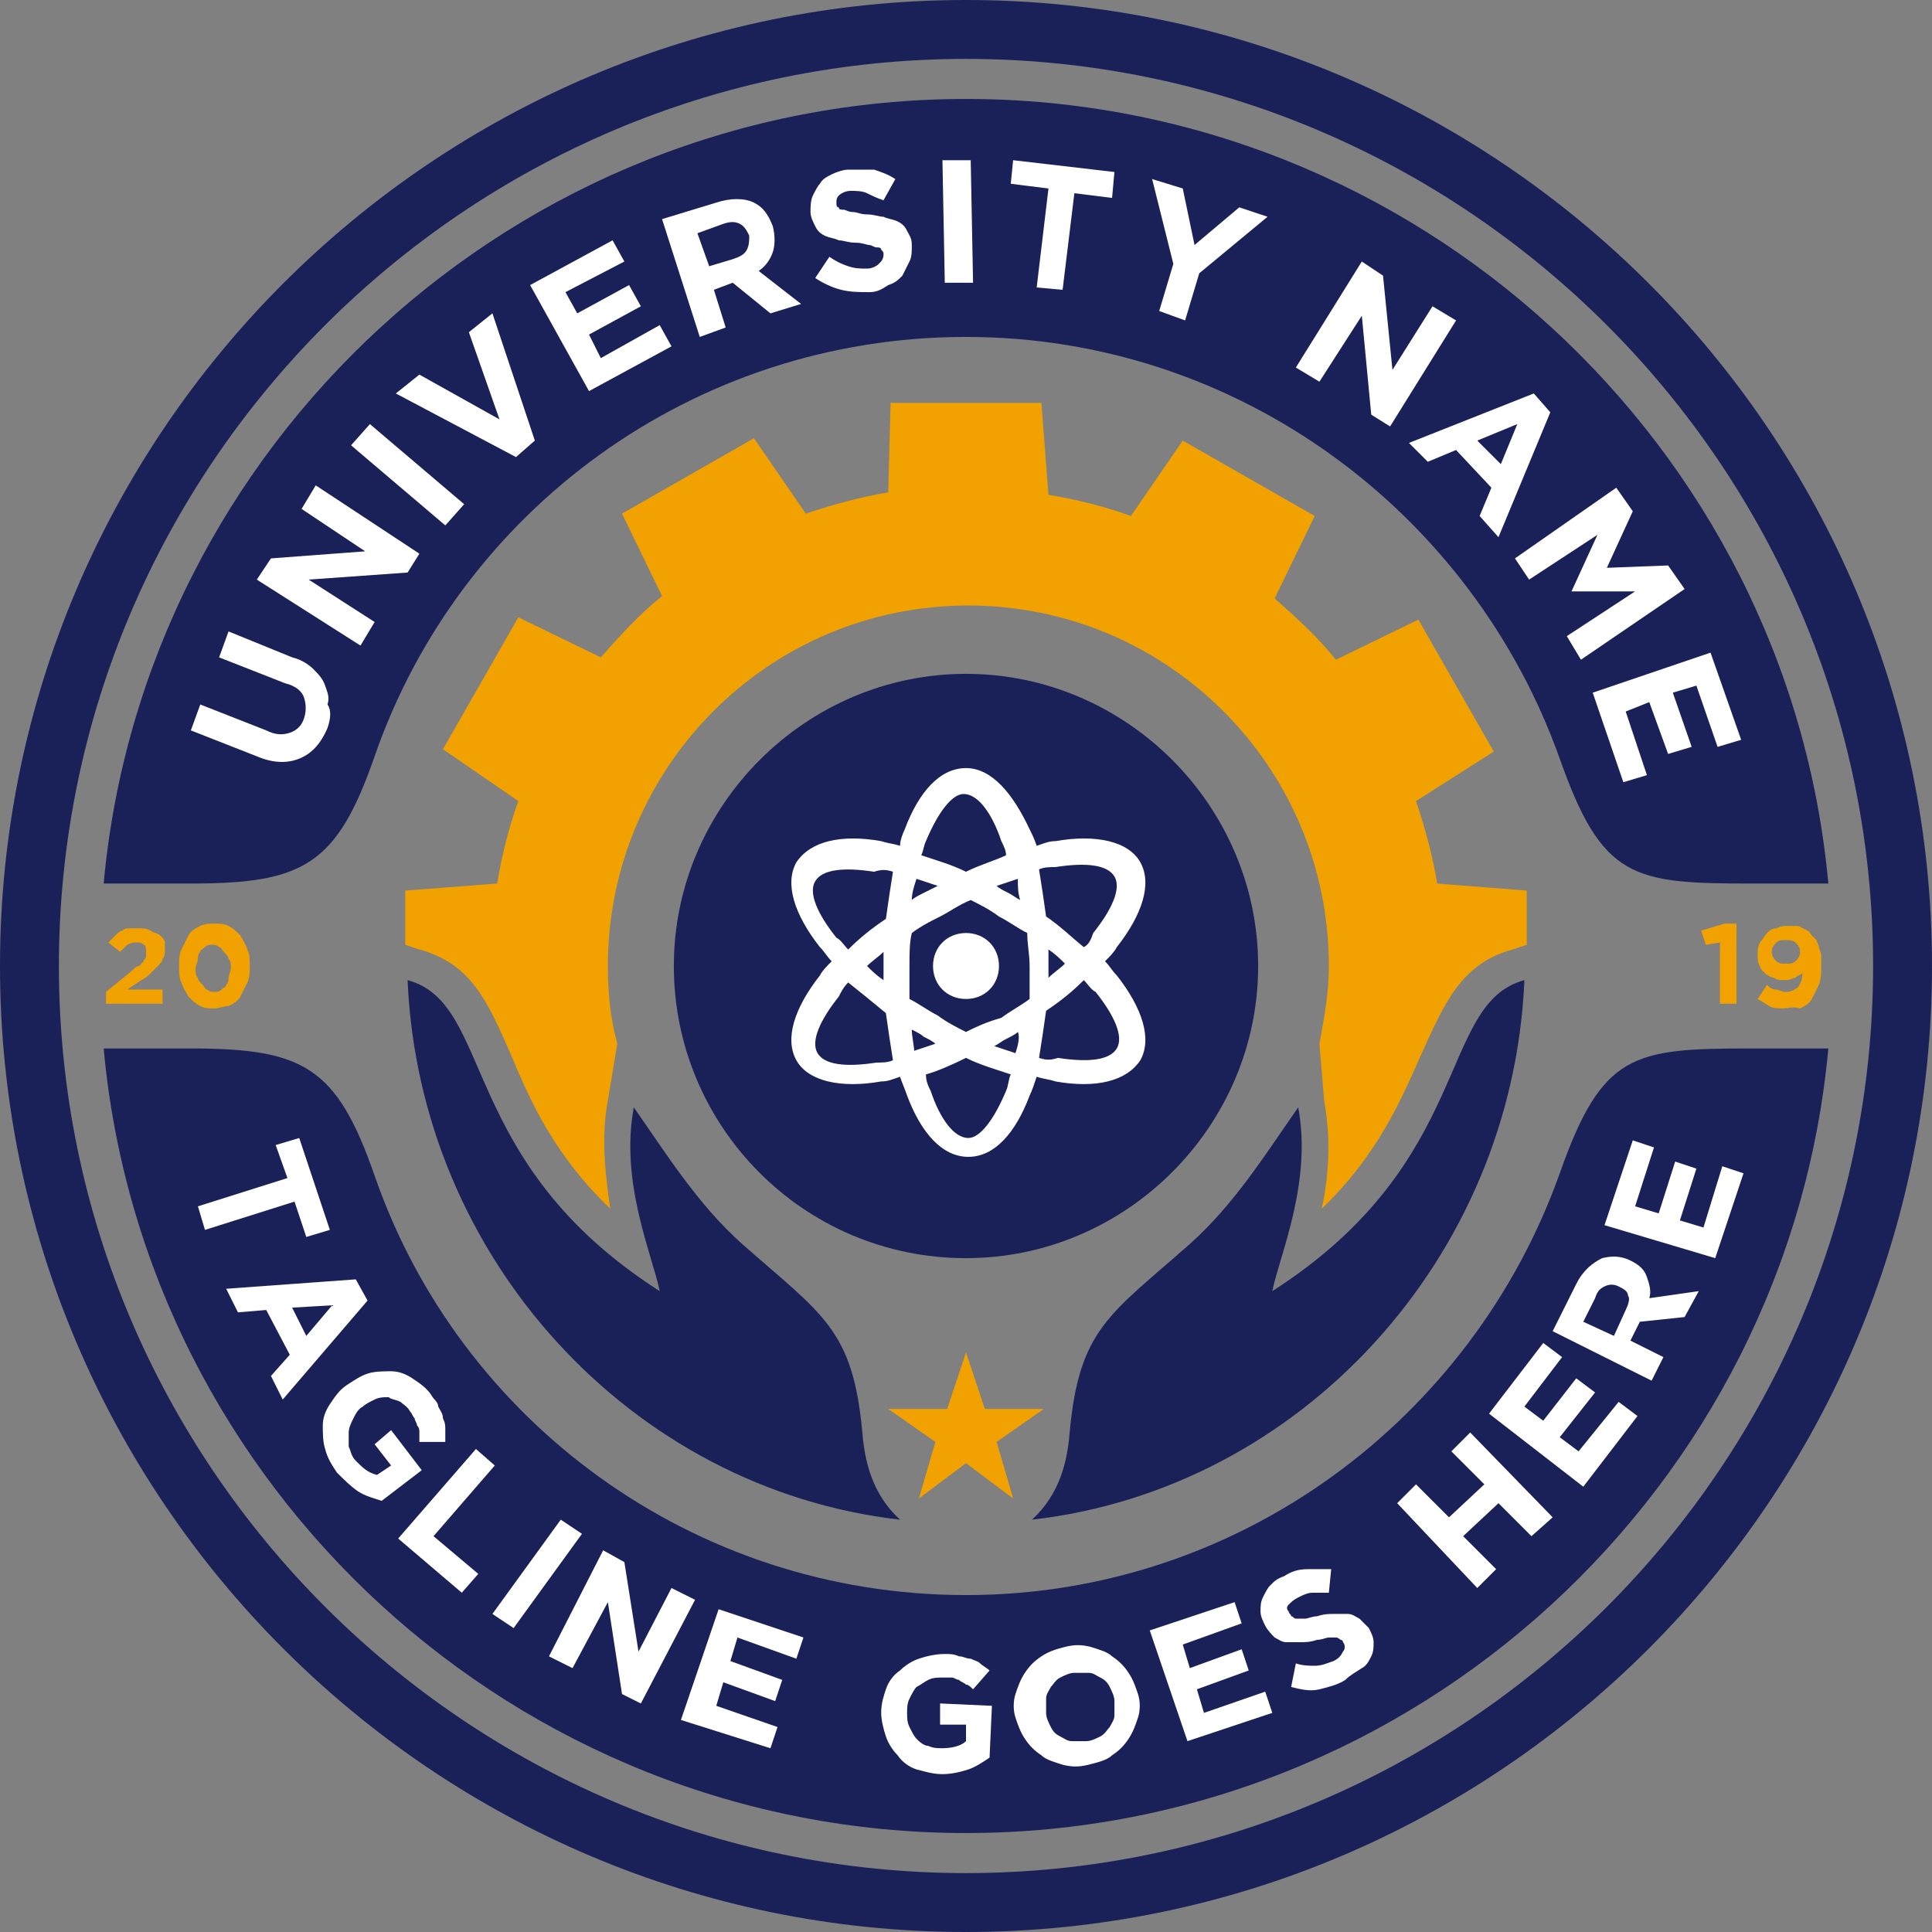
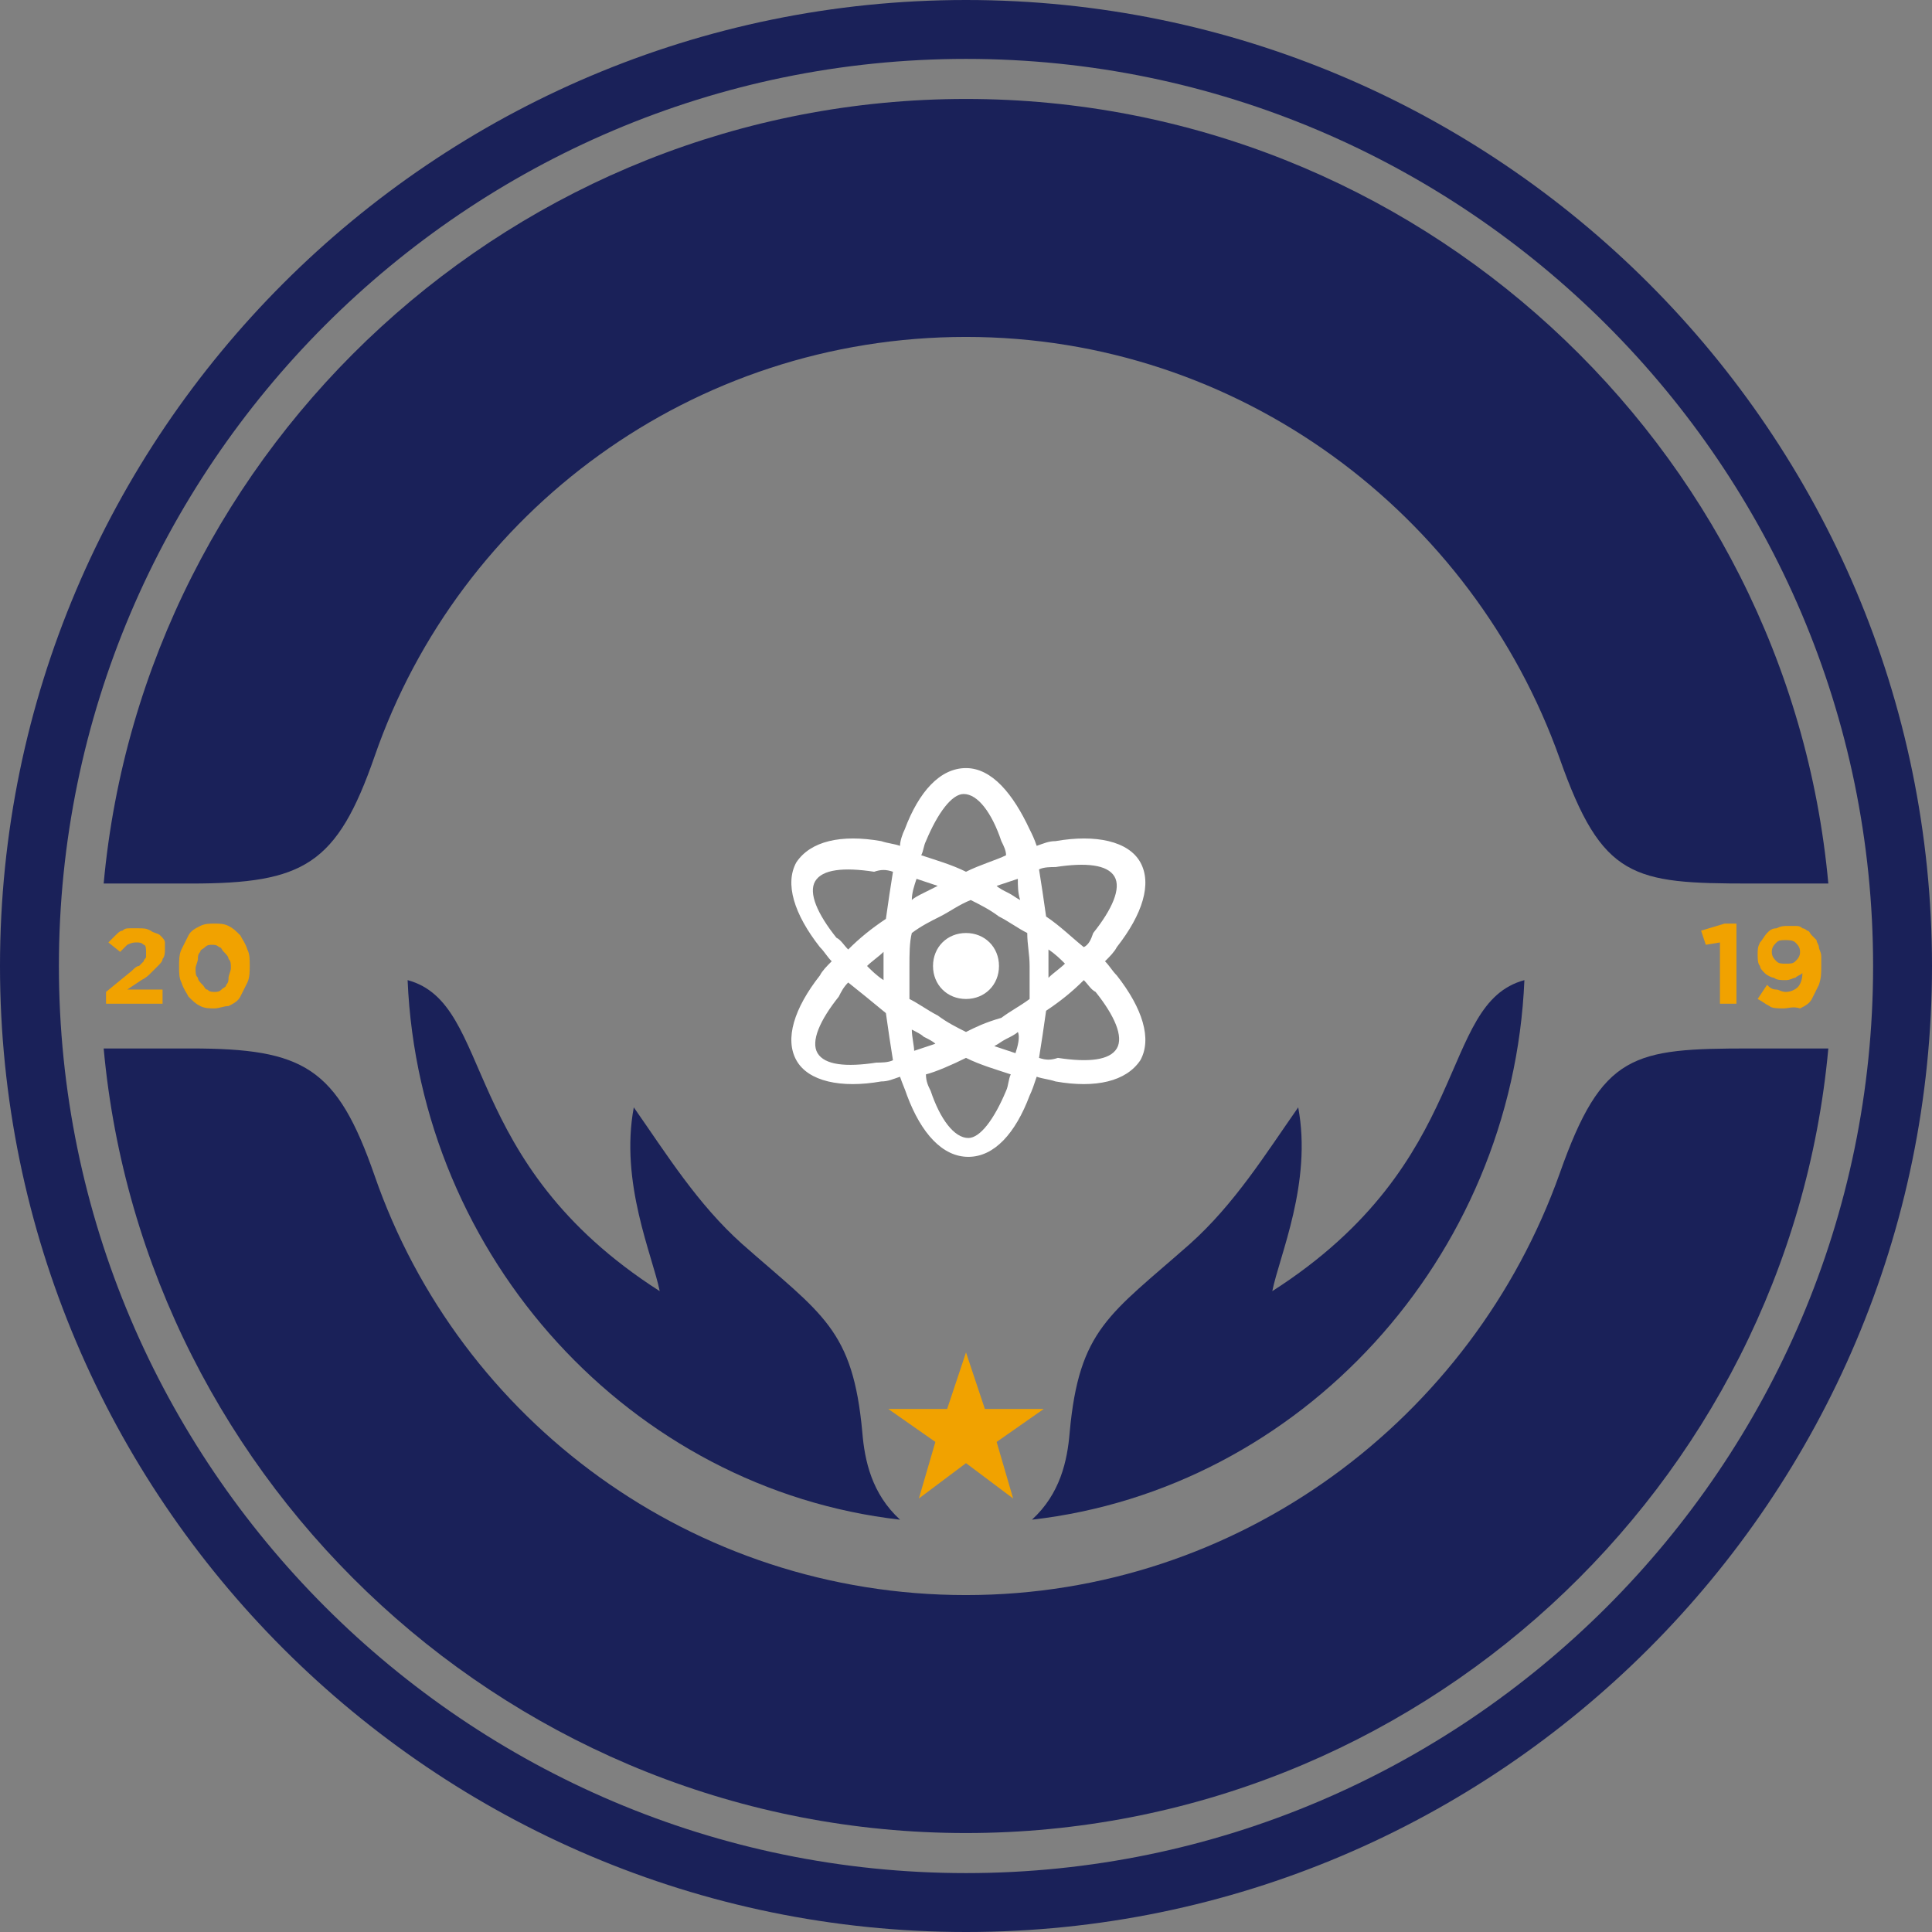
<svg xmlns="http://www.w3.org/2000/svg" id="Layer_1" x="0" y="0" viewBox="0 0 82 82" xml:space="preserve" width="82" height="82">
  <rect x="0" y="0" width="82" height="82" fill="#808080" stroke="none" />
  <title>brand 02</title>
  <g class="nc-icon-wrapper">
    <path class="st0" d="M41 4.2c19.1 0 34.9 14.7 36.6 33.3h-3.3c-5 0-6.3-.2-8.1-5.3C62.5 21.8 52.6 14.3 41 14.3s-21.5 7.4-25.1 17.8c-1.6 4.6-3 5.4-7.8 5.4H4.4C6.1 18.9 21.9 4.2 41 4.2m0 73.6c19.1 0 34.9-14.7 36.6-33.3h-3.3c-5 0-6.3.2-8.1 5.3C62.5 60.2 52.6 67.7 41 67.7s-21.5-7.4-25.1-17.8c-1.6-4.6-3-5.4-7.8-5.4H4.4C6.1 63.1 21.9 77.8 41 77.8z" fill-rule="evenodd" clip-rule="evenodd" fill="#1A2159" />
    <path class="st0" d="M41 2.5c21.2 0 38.5 17.3 38.5 38.5S62.2 79.5 41 79.5 2.5 62.2 2.5 41 19.8 2.5 41 2.5M41 0c22.6 0 41 18.4 41 41S63.6 82 41 82 0 63.6 0 41 18.4 0 41 0z" fill-rule="evenodd" clip-rule="evenodd" fill="#1A2159" />
-     <path class="st0" d="M41 28.6c6.8 0 12.4 5.6 12.4 12.4 0 6.8-5.6 12.4-12.4 12.4-6.9 0-12.4-5.6-12.4-12.4 0-6.8 5.6-12.4 12.4-12.4" fill-rule="evenodd" clip-rule="evenodd" fill="#1A2159" />
    <path class="st1" d="M41 57.4l-.8 2.4h-2.5l2 1.4-.7 2.4 2-1.5 2 1.5-.7-2.4 2-1.4h-2.5" fill-rule="evenodd" clip-rule="evenodd" fill="#F1A200" />
    <path class="st2" d="M41 39.6c-.8 0-1.4.6-1.4 1.4 0 .8.6 1.4 1.4 1.4.8 0 1.4-.6 1.4-1.4 0-.8-.6-1.4-1.4-1.4m3.5.7c.3.2.5.4.7.6-.2.2-.5.4-.7.6v-.6-.6zm-5.6-3l.9.3-.6.3c-.2.1-.4.2-.5.3 0-.3.1-.6.2-.9zm-1.4 4.3c-.3-.2-.5-.4-.7-.6.2-.2.5-.4.7-.6v1.2zm3.5 2.2c-.4-.2-.8-.4-1.2-.7-.4-.2-.8-.5-1.2-.7V41c0-.5 0-1 .1-1.4.4-.3.8-.5 1.2-.7.4-.2.8-.5 1.3-.7.4.2.8.4 1.2.7.4.2.8.5 1.2.7 0 .5.1.9.1 1.4v1.4c-.4.3-.8.5-1.2.8-.7.2-1.1.4-1.5.6zm2.1.9l-.9-.3c.2-.1.3-.2.5-.3.2-.1.4-.2.5-.3.1.2 0 .6-.1.9zm-2.1.2c.6.3 1.3.5 1.9.7-.1.2-.1.5-.2.7-.5 1.2-1.1 2-1.6 2-.6 0-1.2-.8-1.6-2-.1-.2-.2-.4-.2-.7.4-.1 1.1-.4 1.7-.7zm-2.3-1.2c.2.1.4.2.5.3.2.1.4.2.5.3l-.9.3c0-.2-.1-.6-.1-.9zm-2.7-2c.5.4 1 .8 1.6 1.3.1.7.2 1.4.3 2-.2.1-.5.1-.7.1-1.3.2-2.2.1-2.5-.4-.3-.5.1-1.4.9-2.4.1-.2.2-.4.4-.6zm5-4.7c-.6-.3-1.3-.5-1.9-.7.1-.2.1-.4.2-.6.5-1.2 1.1-2 1.6-2 .6 0 1.2.8 1.6 2 .1.2.2.4.2.6-.4.2-1.1.4-1.7.7zm2.3 1.2c-.2-.1-.3-.2-.5-.3-.2-.1-.4-.2-.5-.3l.9-.3c0 .3 0 .6.1.9zm2.7 2c-.5-.4-1-.9-1.6-1.3-.1-.7-.2-1.4-.3-2 .2-.1.5-.1.7-.1 1.3-.2 2.2-.1 2.5.4.3.5-.1 1.4-.9 2.4-.1.3-.2.5-.4.6zm-1.9 4.7c.1-.6.2-1.3.3-2 .6-.4 1.1-.8 1.6-1.3.2.2.3.4.5.5.8 1 1.2 1.9.9 2.4-.3.5-1.2.6-2.5.4-.3.1-.5.1-.8 0zM37.9 37c-.1.6-.2 1.3-.3 2-.6.4-1.1.8-1.6 1.3-.2-.2-.3-.4-.5-.5-.8-1-1.2-1.9-.9-2.4.3-.5 1.2-.6 2.5-.4.3-.1.5-.1.8 0zm3.1-4.4c-1.1 0-2 1-2.6 2.6-.1.2-.2.5-.2.7-.3-.1-.5-.1-.8-.2-1.7-.3-3 0-3.6.9-.5.9-.1 2.2 1 3.6.2.2.3.4.5.6-.2.2-.4.4-.5.6-1.1 1.4-1.5 2.7-1 3.6.5.9 1.9 1.2 3.6.9.3 0 .5-.1.8-.2.1.3.2.5.3.8.6 1.6 1.5 2.6 2.6 2.6s2-1 2.6-2.6c.1-.2.2-.5.3-.8.3.1.5.1.8.2 1.7.3 3 0 3.6-.9.5-.9.1-2.2-1-3.6-.2-.2-.3-.4-.5-.6.2-.2.4-.4.5-.6 1.1-1.4 1.5-2.7 1-3.6-.5-.9-1.9-1.2-3.6-.9-.3 0-.5.1-.8.2-.1-.3-.2-.5-.3-.7-.7-1.5-1.6-2.6-2.7-2.6z" style="" fill="#FFFFFF" />
-     <path class="st1" d="M37.8 17.1h6.4l.3 3.9c1.2.2 2.4.5 3.5.9l2.2-3.2 5.6 3.2-1.7 3.5c.9.8 1.8 1.6 2.6 2.6l3.5-1.7 3.2 5.6-3.3 2.1c.4 1.2.7 2.3.9 3.5l3.8.3v2.3l-.6.2c-2.2.6-2.9 2.3-3.9 4.5-.8 1.8-1.8 4.2-4.2 6.5.3-1.4.4-2.9.1-4.6l-.2-2.4c.2-1.1.4-2.1.4-3.3 0-8.5-6.9-15.3-15.3-15.3-8.5 0-15.3 6.9-15.3 15.3 0 1.1.1 2.2.4 3.3l-.4 2.4c-.3 1.6-.1 3.2.1 4.6-2.4-2.3-3.4-4.6-4.2-6.5-1-2.3-1.7-3.9-3.9-4.5l-.6-.2v-2.3l3.9-.3c.2-1.2.5-2.4.9-3.5l-3.2-2.2 3.2-5.6 3.5 1.7c.8-.9 1.6-1.8 2.6-2.6l-1.7-3.5 5.6-3.2 2.2 3.2c1.2-.4 2.3-.7 3.5-.9" fill-rule="evenodd" clip-rule="evenodd" fill="#F1A200" />
    <path class="st0" d="M43.8 64.5c11.4-1.3 20.4-11.1 20.9-22.9-3.7 1-2.1 7.7-10.7 13.2.3-1.5 1.7-4.6 1.1-7.8-1.4 2-2.7 4.1-4.6 5.8-3.4 3-4.7 3.6-5.1 8-.1 1.2-.4 2.6-1.6 3.7m-5.6 0c-11.4-1.3-20.4-11.1-20.9-22.9 3.7 1 2.1 7.7 10.7 13.2-.3-1.5-1.7-4.6-1.1-7.8 1.4 2 2.7 4.1 4.6 5.8 3.4 3 4.7 3.6 5.1 8 .1 1.2.4 2.6 1.6 3.7z" fill-rule="evenodd" clip-rule="evenodd" fill="#1A2159" />
    <path class="st1" d="M9.1 42.8c-.2 0-.4 0-.6-.1-.2-.1-.3-.2-.5-.4-.1-.2-.2-.3-.3-.6-.1-.2-.1-.4-.1-.7 0-.2 0-.5.1-.7l.3-.6c.1-.2.3-.3.5-.4.2-.1.4-.1.6-.1.2 0 .4 0 .6.1.2.1.3.2.5.4.1.2.2.3.3.6.1.2.1.4.1.7 0 .2 0 .5-.1.7l-.3.6c-.1.2-.3.3-.5.4-.2 0-.4.1-.6.1m0-.7c.1 0 .2 0 .3-.1.1-.1.2-.1.2-.2.1-.1.1-.2.1-.3 0-.1.1-.3.1-.4 0-.2 0-.3-.1-.4 0-.1-.1-.2-.2-.3-.1-.1-.1-.2-.2-.2-.1-.1-.2-.1-.3-.1-.1 0-.2 0-.3.1-.1.1-.2.1-.2.2-.1.1-.1.2-.1.3 0 .1-.1.3-.1.4 0 .2 0 .3.1.4 0 .1.1.2.2.3.1.1.1.2.2.2.1.1.2.1.3.1zm-4.6 0l1.1-.9c.1-.1.2-.2.3-.2l.2-.2c0-.1.1-.1.1-.2v-.2c0-.1 0-.3-.1-.3-.1-.1-.2-.1-.3-.1-.1 0-.2 0-.4.1l-.3.3-.5-.4.3-.3c.1-.1.2-.2.3-.2.1-.1.2-.1.3-.1h.4c.2 0 .3 0 .5.1.1.1.3.1.4.2.1.1.2.2.2.3v.3c0 .1 0 .3-.1.4 0 .1-.1.2-.2.3l-.3.3c-.1.1-.2.2-.4.3l-.6.4h1.5v.6H4.5v-.5z" fill-rule="evenodd" clip-rule="evenodd" fill="#F1A200" />
    <path class="st1" d="M75.7 42.8c-.2 0-.5 0-.6-.1-.2-.1-.3-.2-.5-.3l.4-.6c.1.1.2.2.4.2.1 0 .2.1.4.1s.4-.1.5-.2c.1-.1.2-.3.2-.6-.1.1-.2.1-.3.2-.1 0-.2.1-.4.1s-.4 0-.5-.1c-.1 0-.3-.1-.4-.2-.1-.1-.2-.2-.2-.3-.1-.1-.1-.3-.1-.5s0-.3.1-.5c.1-.1.2-.3.3-.4.1-.1.2-.2.4-.2.2-.1.3-.1.5-.1h.3c.1 0 .2 0 .3.1.1 0 .2.1.2.1.1 0 .1.1.2.2l.2.2c0 .1.1.2.1.3 0 .1.1.2.1.4v.4c0 .3 0 .5-.1.8l-.3.6c-.1.2-.3.3-.5.4-.3-.1-.5 0-.7 0m.1-1.9c.2 0 .3 0 .4-.1.1-.1.2-.2.2-.4s-.1-.3-.2-.4c-.1-.1-.3-.1-.4-.1-.2 0-.3 0-.4.1-.1.1-.2.2-.2.4s.1.3.2.4c.1.1.2.1.4.1zM73 40l-.6.1-.2-.6 1-.3h.5v3.4H73V40z" fill-rule="evenodd" clip-rule="evenodd" fill="#F1A200" />
-     <path class="st3" d="M72.6 27.7l1.3 3.7-1 .3-.9-2.6-1 .3.8 2.3-1 .3-.8-2.2-1 .4.9 2.7-1 .3-1.3-3.8m1-8.7l.7 1-1.1 2.4 2.6-.1.7 1-4.4 3-.6-1 2.9-1.9h-2.7l1.1-2.4-2.9 1.9-.6-.9 4.3-3zm-3.5-4l.7.8-2.2 5.3-.8-.9.5-1.2-1.5-1.6-1.2.5-.8-.8 5.3-2.1zm-1.4 3l.7-1.7-1.7.7 1 1zm-5.9-8.6l.9.6.4 4 1.7-2.7 1 .6-2.8 4.5-.8-.5-.4-4.2-1.8 2.8-1-.6 2.8-4.5zm-8 .1l-.9-3.6 1.3.4.5 2.4 1.9-1.6 1.2.4-2.9 2.4-.6 2-1.1-.4.6-2zM44.5 8l-1.6-.2.1-1 4.3.5-.1 1.1-1.6-.2-.5 4.1-1.1-.1.5-4.2zM40 6.8h1.2l.1 5.2h-1.2L40 6.8zm-3.1 5.6c-.4 0-.8 0-1.2-.1-.4-.1-.8-.3-1.1-.5l.6-.9c.3.2.5.3.8.4.3.1.5.1.8.1.2 0 .4-.1.5-.2.1-.1.2-.2.2-.4 0-.1 0-.1-.1-.2 0-.1-.1-.1-.2-.1s-.2-.1-.3-.1c-.1 0-.3-.1-.6-.1s-.5-.1-.7-.1c-.2-.1-.4-.1-.6-.2-.2-.1-.3-.2-.4-.4-.1-.2-.2-.4-.2-.6 0-.2 0-.5.1-.7.1-.2.2-.4.3-.5.1-.2.3-.3.5-.4.2-.1.5-.2.7-.2h1.1c.3.1.6.2.9.4l-.5.9c-.3-.1-.5-.2-.7-.3-.2-.1-.5-.1-.7-.1-.2 0-.4.1-.5.2-.1.1-.1.2-.1.3 0 .1 0 .2.1.2 0 .1.1.1.2.1s.2.1.4.1.3.1.6.1.5.1.7.1c.2.1.4.1.6.2.2.1.3.2.4.4.1.2.2.3.2.6s0 .5-.1.7l-.3.6c-.2.2-.3.3-.6.4-.3.2-.5.3-.8.3zm-8.8-3.1l2.3-.7c.6-.2 1.2-.2 1.6 0 .4.2.6.5.8 1 .1.4.1.8 0 1.1-.1.3-.3.6-.6.8l1.8 1.4-1.3.4-1.6-1.3-.8.3.5 1.6-1.1.4-1.6-5zm3 1.7c.3-.1.5-.2.6-.4.1-.2.1-.4.1-.6-.1-.2-.2-.4-.4-.5-.2-.1-.4-.1-.7 0l-1.1.4.5 1.4 1-.3zm-8.6 1.1l3.5-1.9.5.9-2.5 1.3.5.9 2.2-1.2.5.9-2.2 1.2.5 1 2.5-1.4.5.9-3.5 1.9-2.5-4.5zm-5.7 4.6l1-.8 3.4 1.9-1.3-3.7 1-.8 1.8 5.4-.8.7-5.1-2.7zm-1.9 2.2l.8-.9 4 3.4-.8.9-4-3.4zm-4 5.7l.6-.9 4-.3-2.7-1.8.6-1 4.4 2.9-.5.8-4.2.3 2.8 1.8-.6 1-4.4-2.8zm3 6.3c-.3.7-.7 1.1-1.2 1.3-.5.2-1.1.2-1.8-.1L8.1 31l.4-1.1 2.8 1.1c.4.2.7.2 1 .1.3-.1.5-.3.6-.6.1-.3.1-.6 0-.9-.1-.3-.4-.5-.8-.6l-2.8-1.1.4-1.1 2.7 1.1c.4.1.7.3.9.5.2.2.4.4.5.7.1.3.2.5.1.8.2.3.1.7 0 1z" fill-rule="evenodd" clip-rule="evenodd" fill="#FFFFFF" />
-     <path class="st3" d="M68.1 52l1.2-3.6.9.3-.8 2.5 1 .3.7-2.2.9.3-.7 2.2 1 .3.8-2.6.9.3-1.2 3.6m-6.9 3.1l1-2c.3-.6.7-.9 1.1-1.1.4-.1.8-.1 1.2.1.4.2.6.4.7.7.1.3.2.6.1.9l2.1-.3-.6 1.1-1.9.2-.4.8 1.4.7-.5 1-4.2-2.1zm3.1-.9c.1-.2.2-.5.1-.6 0-.2-.2-.3-.4-.4-.2-.1-.4-.1-.6 0-.2.1-.3.2-.4.5l-.5 1 1.3.6.5-1.1zM63.2 60l2.3-3 .8.6-1.6 2.1.8.6 1.4-1.8.8.6-1.5 1.9.8.6 1.7-2.1.8.6-2.3 3-4-3.1zm-3.9 3.8l.8-.8 1.4 1.4L63 63l-1.4-1.4.8-.8 3.5 3.6-.9.8-1.4-1.4-1.5 1.4 1.4 1.4-.8.8-3.4-3.6zm-2.2 7.5c-.3.2-.7.3-1.1.4-.4.1-.8 0-1.2-.1l.2-1c.3.1.6.1.8.1.3 0 .5-.1.8-.2.2-.1.3-.2.4-.4.1-.1.1-.3 0-.4 0-.1-.1-.1-.1-.1s-.1-.1-.2-.1h-.3c-.1 0-.3.1-.5.1-.3.1-.5.1-.7.1h-.6c-.2 0-.3-.1-.5-.2-.1-.1-.3-.3-.4-.5-.1-.2-.2-.4-.2-.6 0-.2 0-.4.1-.6.1-.2.2-.4.3-.5.2-.2.3-.3.6-.4.3-.2.6-.3 1-.3h1l-.1 1h-.7c-.2 0-.4.1-.6.2-.2.1-.3.2-.4.3-.1.1-.1.2 0 .3 0 .1.1.1.1.2.1 0 .1.1.2.1h.4c.1 0 .3-.1.5-.1.3-.1.5-.1.7-.1h.6c.2 0 .3.1.5.2l.4.4c.1.2.2.4.2.6 0 .2 0 .4-.1.6-.1.2-.2.4-.4.5-.3.2-.5.3-.7.5zm-8.3-2.1l3.6-1.2.3.9-2.5.9.3 1 2.2-.8.3.9-2.2.8.3 1 2.6-.9.3.9-3.6 1.2-1.6-4.7zm-2.6 5.7c-.4.1-.7.1-1.1 0-.3-.1-.7-.2-.9-.4-.3-.2-.5-.4-.7-.7-.2-.3-.3-.6-.4-.9-.1-.3-.1-.7 0-1 .1-.3.2-.6.4-.9.2-.3.4-.5.7-.7.3-.2.6-.3 1-.4.4-.1.7-.1 1.1 0 .3.1.7.2.9.4.3.2.5.4.7.7.2.3.3.6.4.9.1.3.1.7 0 1-.1.3-.2.6-.4.9-.2.3-.4.5-.7.7-.2.2-.6.3-1 .4zm-.1-1c.2 0 .4-.1.6-.2.2-.1.3-.3.4-.4.1-.2.2-.3.2-.5v-.6c0-.2-.1-.4-.2-.6-.1-.2-.2-.3-.4-.4-.2-.1-.3-.2-.5-.2h-.6c-.2 0-.4.1-.6.2-.2.1-.3.3-.4.4-.1.2-.2.3-.2.5v.6c0 .2.1.4.2.6.1.2.2.3.4.4.2.1.3.2.5.2h.6zM40 75.3c-.4 0-.7-.1-1.1-.2-.3-.1-.6-.3-.8-.6-.2-.2-.4-.5-.5-.8-.1-.3-.2-.7-.2-1 0-.4.1-.7.2-1 .1-.3.3-.6.6-.8.2-.2.5-.4.8-.5.3-.1.7-.2 1.1-.2.2 0 .4 0 .6.1.2 0 .3.1.5.1.2.1.3.1.4.2.1.1.3.2.4.3l-.7.8c-.1-.1-.2-.2-.3-.2-.1-.1-.2-.1-.3-.2-.1 0-.2-.1-.3-.1H40c-.2 0-.4 0-.6.1-.2.1-.3.2-.5.3-.1.1-.2.3-.3.5-.1.2-.1.4-.1.6 0 .2 0 .4.1.6.1.2.2.4.3.5.1.1.3.3.5.3.2.1.4.1.6.1.4 0 .8-.1 1-.3v-.7h-1.1v-.9l2.2.1-.1 2.2c-.3.2-.6.4-.9.5-.3.1-.7.2-1.1.2zm-9.5-7l3.6 1.2-.3.9-2.5-.9-.3 1 2.2.8-.3.9-2.2-.8-.3 1 2.6.9-.3.9-3.8-1.2 1.6-4.7zm-4.9-2.5l.9.5.6 3.8 1.4-2.7 1 .5-2.3 4.4-.8-.4-.6-3.9-1.5 2.8-1-.5 2.3-4.5zm-1.8-1.3l.9.6-2.9 4-.9-.6 2.9-4zm-3.6-3l.8.7-2.6 3 1.9 1.6-.7.8-2.7-2.3 3.3-3.8zm-5.9 1c-.2-.3-.4-.6-.5-1-.1-.3-.1-.7-.1-1 0-.3.1-.6.3-.9.2-.3.4-.6.7-.8.3-.2.6-.4.9-.5.3-.1.7-.1 1-.1.3 0 .6.1.9.3.3.2.6.4.8.7.1.2.3.3.3.5.1.2.2.3.2.5.1.2.1.3.1.5v.5h-1.1v-.4c0-.1 0-.2-.1-.3 0-.1-.1-.2-.1-.3-.1-.1-.1-.2-.2-.3-.1-.2-.3-.3-.4-.4-.2-.1-.4-.1-.5-.2-.2 0-.4 0-.6.1-.2.1-.4.2-.5.3-.2.1-.3.3-.4.5-.1.2-.2.4-.2.6v.6c.1.2.1.4.3.6.3.3.5.5.9.6l.6-.4-.7-.9.7-.6 1.3 1.7-1.7 1.3c-.3-.1-.7-.2-1-.4-.3-.2-.6-.5-.9-.8zm.8-8.2l.5.9-3.6 4.2-.5-1 .8-.9-1-1.9-1.2.1-.5-1 5.5-.4zM13 56.7l1.1-1.3-1.7.1.6 1.2zm-.8-6.7l-.5-1.4 1-.3 1.3 3.9-1 .3-.5-1.5-3.8 1.2-.3-1 3.8-1.2z" fill-rule="evenodd" clip-rule="evenodd" fill="#FFFFFF" />
  </g>
</svg>